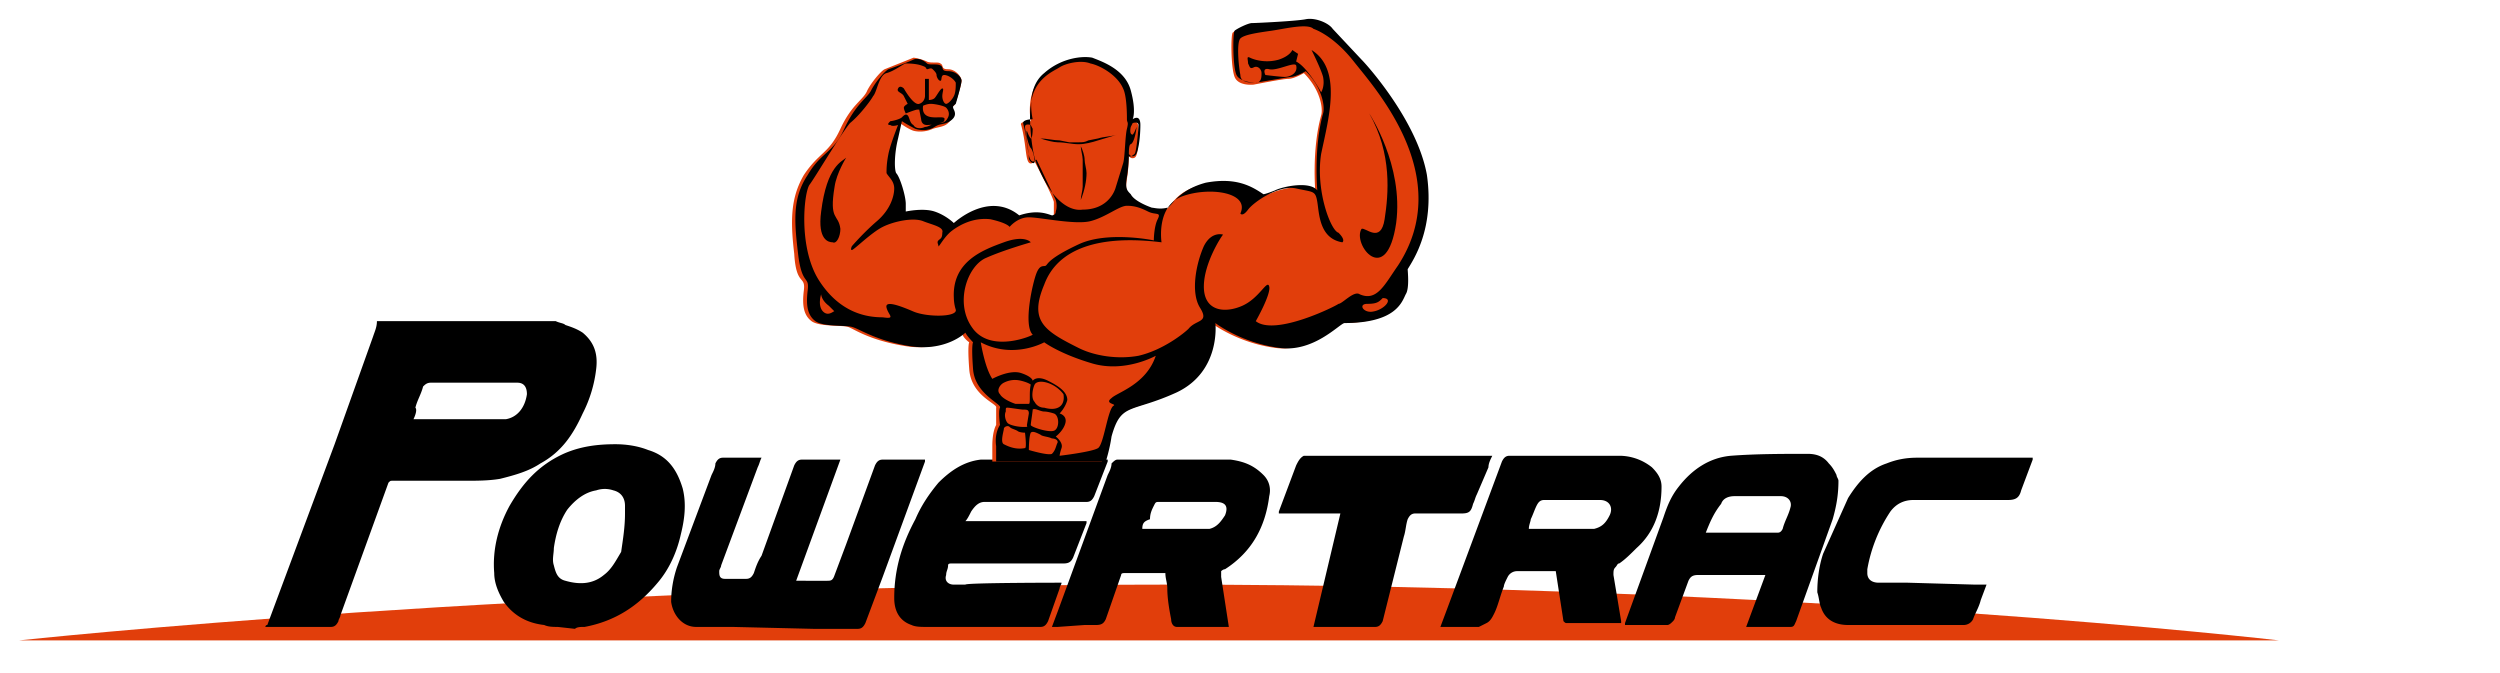
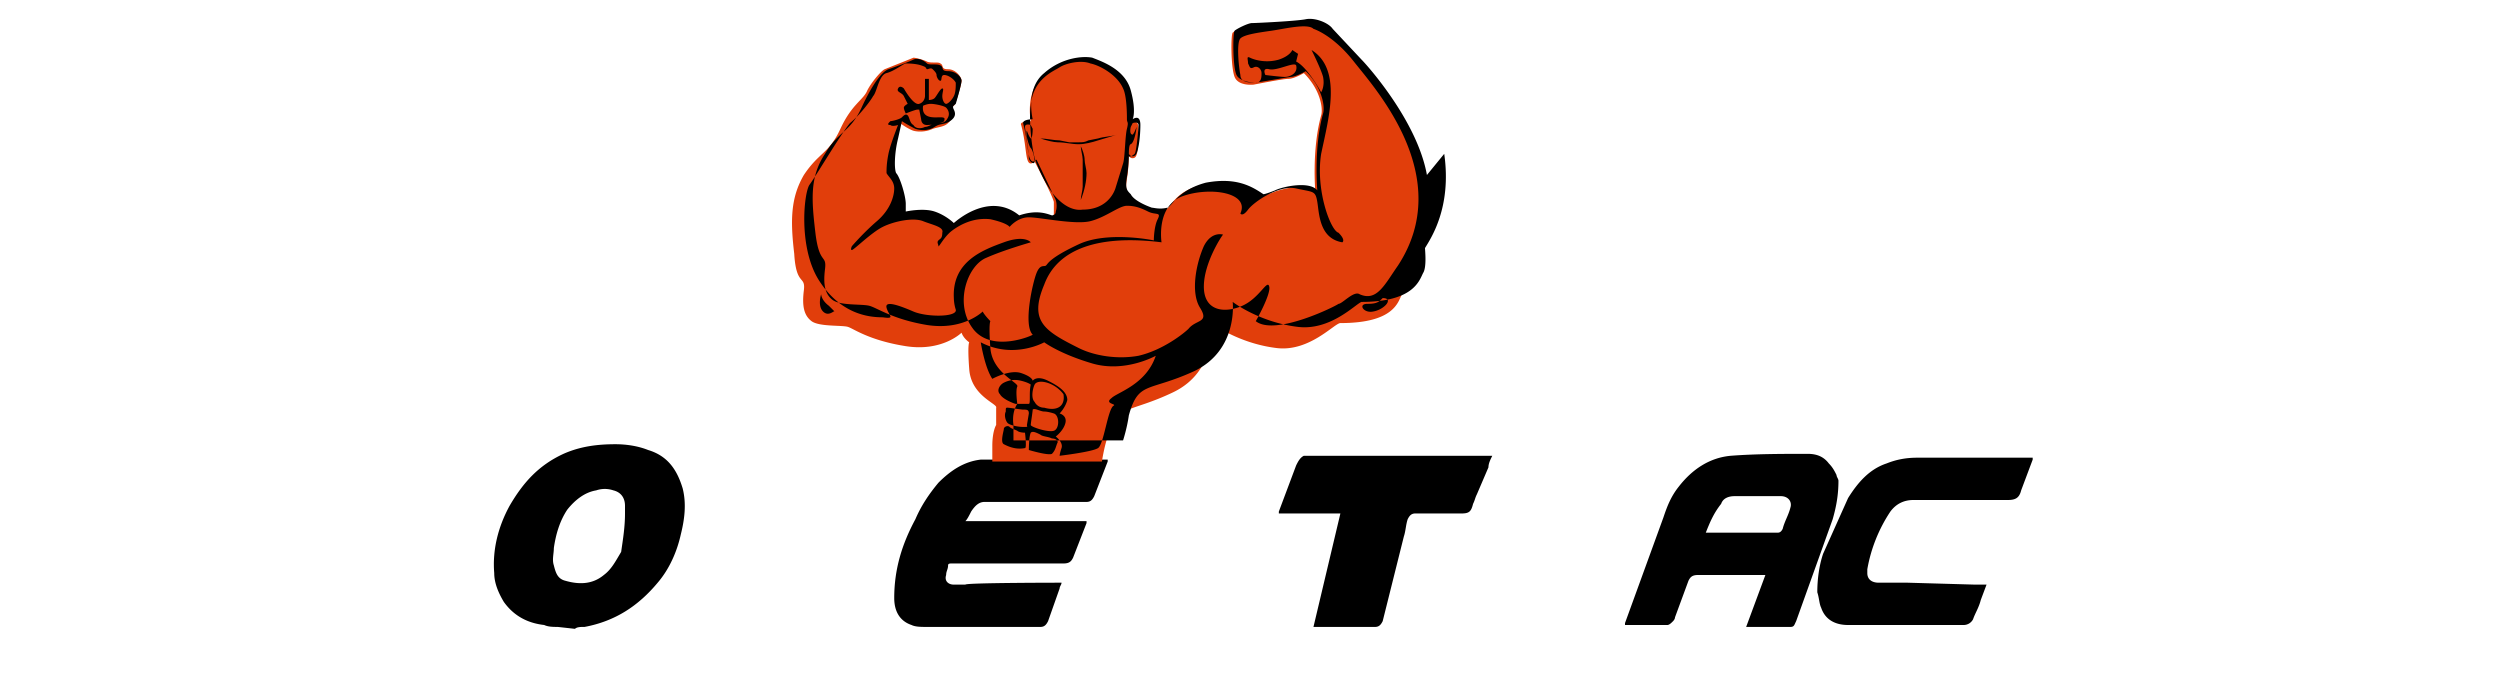
<svg xmlns="http://www.w3.org/2000/svg" viewBox="0 0 130 35">
-   <path d="M118.5 33.3s-24.9-2.9-57.8-2.9S1 33.3 1 33.3h117.5z" fill="#e13e0b" />
  <g fill-rule="evenodd">
-     <path d="M28.9 16.7c.2.1.4.1.5.2.3.1.6.2.9.4.6.5.8 1.1.7 1.9a6.76 6.76 0 0 1-.7 2.3c-.5 1.1-1.1 2-2.2 2.6-.6.4-1.3.6-2.1.8-.6.1-1.2.1-1.9.1h-3.7c-.1 0-.1 0-.2.1L17.7 32c0 .1-.1.2-.1.3-.1.2-.2.3-.4.3h-.8H14h-.2 0s0-.1.1-.1l3.5-9.4 2-5.6c.1-.3.2-.5.2-.8h9.3 0zm-7.4 5.1h0 4.1.7c.6-.1 1-.6 1.1-1.3 0-.3-.1-.6-.5-.6h-.3-4.2c-.2 0-.3.1-.4.2-.1.4-.3.7-.4 1.1.1.1 0 .4-.1.6zm16.6 10.8h-.7-1.2c-.7 0-1.2-.6-1.3-1.3 0-.6.1-1.2.3-1.8l1.8-4.8c.1-.2.2-.4.2-.6.1-.2.2-.3.4-.3h1.9.1c-.1.2-.1.3-.2.5l-1.9 5.1c0 .1-.1.2-.1.3 0 .2 0 .4.3.4h1.1c.2 0 .3-.1.4-.3.1-.3.2-.6.4-.9l1.7-4.7c.1-.2.2-.3.4-.3h1.8.2l-2.3 6.3h.1H43c.2 0 .3 0 .4-.3l.6-1.6 1.5-4.1c.1-.2.2-.3.4-.3H48h.1v.1l-2.2 6-.9 2.4c-.1.2-.2.3-.4.3h-2.2-.1l-4.2-.1h0zm16.9 0h-.3l.3-.8 2.6-7.1c.1-.2.2-.4.2-.6.1-.1.2-.2.3-.2h4.6H64c.7.1 1.2.3 1.7.8.3.3.4.7.3 1.1-.2 1.6-.9 2.9-2.3 3.8-.1 0-.2.1-.2.1v.3l.4 2.6h-.1-2.1-.2-.3c-.2 0-.3-.2-.3-.4-.1-.5-.2-1.1-.2-1.6 0-.3-.1-.5-.1-.8h-.1-2c-.1 0-.2 0-.2.1l-.8 2.3c-.1.2-.2.3-.5.3h-.6l-1.4.1h0zm4.4-5.1h3.1.4c.4-.1.6-.4.8-.7.2-.5 0-.7-.5-.7h-1.4-1.5c-.2 0-.2 0-.3.2s-.2.4-.2.7c-.3.1-.4.2-.4.5zm17.5 5.1h-.2-1.6-.2l.3-.8 2.9-7.8c.1-.2.2-.3.4-.3h4 1.7c.6 0 1.2.2 1.7.6.3.3.5.6.5 1 0 1.3-.4 2.4-1.3 3.2-.3.3-.6.6-.9.8-.1 0-.1.1-.2.2s-.1.2-.1.4l.4 2.4v.1h-.1-2.7c-.1 0-.1 0-.2-.1l-.4-2.6h-.2-1.8a.55.55 0 0 0-.5.3c-.1.2-.2.4-.2.5-.2.5-.3 1-.5 1.4-.1.2-.2.4-.4.5l-.4.2h0zm2.6-5.1h0 3 .4c.4-.1.6-.3.8-.7s0-.8-.5-.8h-.6-2.3c-.2 0-.3.1-.4.3s-.2.5-.3.7c0 .1-.1.3-.1.5h0z" />
    <path d="M29 32.6c-.2 0-.5 0-.7-.1-.9-.1-1.6-.5-2.1-1.2-.3-.5-.5-1-.5-1.5-.1-1.2.2-2.4.8-3.5.7-1.2 1.5-2.1 2.8-2.7.9-.4 1.8-.5 2.7-.5.6 0 1.2.1 1.7.3 1 .3 1.5 1 1.8 2 .2.8.1 1.6-.1 2.4-.2.9-.6 1.8-1.2 2.5-1 1.2-2.2 2-3.8 2.3-.2 0-.4 0-.5.1l-.9-.1h0zm3.5-5.9v-.4c0-.4-.2-.7-.6-.8-.3-.1-.6-.1-.9 0-.6.1-1.1.5-1.5 1-.4.6-.6 1.3-.7 2 0 .3-.1.6 0 .9.1.4.2.7.6.8.7.2 1.4.2 2-.3.4-.3.6-.7.9-1.2.1-.7.2-1.3.2-2zm60.1 5.9h-.9-.9l1-2.7h-.1-3.4c-.3 0-.4.1-.5.3l-.7 1.9c0 .1-.1.2-.1.2-.1.1-.2.2-.3.2h-2.2v-.1l2-5.5c.2-.6.4-1.1.8-1.6.7-.9 1.6-1.5 2.7-1.6 1.3-.1 2.7-.1 4-.1.4 0 .8.1 1.1.5.2.2.3.4.4.6 0 .1.1.2.1.3 0 .7-.1 1.3-.3 2l-1.9 5.3c-.1.2-.1.3-.3.3h-.5 0zm-3.9-4.9h.3 3.4c.1 0 .2 0 .3-.2.1-.4.3-.7.4-1.1.1-.3-.1-.6-.5-.6h-2.4c-.3 0-.6.1-.7.4-.4.5-.6 1-.8 1.5h0zm17-3.8l-.6 1.6c-.1.4-.3.5-.7.5h-4.9c-.5 0-.9.2-1.2.6a7.89 7.89 0 0 0-1.2 3v.2c0 .3.2.5.6.5h1.5l3.5.1h.6l-.3.8c-.1.4-.3.7-.4 1a.55.55 0 0 1-.5.3h-1.8-4.2c-.7 0-1.2-.3-1.4-.9-.1-.2-.1-.5-.2-.8 0-.7.1-1.4.3-2l1.3-2.9c.5-.8 1.1-1.5 2-1.8.5-.2 1-.3 1.6-.3h6v.1h0zm-50.5 6.4c0 .1-.1.2-.1.3l-.6 1.7c-.1.2-.2.3-.4.3h-1-4.9c-.3 0-.6 0-.8-.1-.6-.2-.9-.7-.9-1.4 0-1.5.4-2.8 1.1-4.1.3-.7.7-1.3 1.2-1.9.6-.6 1.3-1.1 2.2-1.2h.3 6.2.1v.1l-.7 1.8c-.1.2-.2.3-.4.3h-1.3H52h-.8c-.3 0-.5.2-.7.5-.1.2-.2.4-.3.5h6.3v.1l-.7 1.8c-.1.2-.2.3-.5.3h-1.5H52h-2.5c-.1 0-.2 0-.2.1 0 .2-.1.3-.1.5-.1.3.1.5.4.5h.6c0-.1 5-.1 5-.1zm13.1 2.3l1.4-5.9h-3.2v-.1l.9-2.4c.1-.2.2-.4.4-.5h.4.6 8.6.2c-.1.2-.2.4-.2.6l-.6 1.4c-.1.2-.1.3-.2.5-.1.4-.2.5-.6.5h-2.3-.1c-.2 0-.3.1-.4.3-.1.3-.1.6-.2.9l-1.1 4.4c-.1.2-.2.3-.4.3h-3.1-.1 0z" />
  </g>
  <path d="M59.8 10.9a1.86 1.86 0 0 0 .8 0c.3-.1.5-1 2-1.3 1.5-.4 2.4.1 3 .6 0 0 .1 0 .6-.2s1.8-.5 2.2 0c0 0-.2-2.2.3-4 .1-.3 0-1.3-.9-2.2 0 0-.5.3-.8.3s-1.8.3-1.8.3-.8.1-1-.4-.2-2.2-.1-2.3.7-.4.9-.4 2.2-.2 2.8-.2 1.1.2 1.4.5l1.5 1.6c.3.3 2.9 3.2 3.4 6s-.7 4.4-1.1 4.8c0 .1.1.9-.1 1.3s-.4 1.5-3.2 1.5c-.3 0-1.6 1.5-3.3 1.3s-3-1-3.4-1.3c0 0 .3 2.5-2 3.6s-2.9.6-3.4 2.3c-.2.6-.3 1.3-.3 1.3h-5.7v-.8c0-.8.2-1.1.2-1.1v-.9c.1-.2-1.3-.6-1.4-2-.1-1.3 0-1.4 0-1.4s-.3-.2-.4-.5c0 0-1 1-2.9.7s-2.7-.9-3-1-1.5 0-1.9-.3-.5-.8-.4-1.6-.4-.2-.5-1.9c-.2-1.7-.2-2.9.5-4.1.8-1.2 1.3-1.1 1.9-2.4s1.2-1.5 1.4-2c.2-.4.7-1 .9-1.1l1.5-.6c.1 0 .5.1.7.2s.6 0 .7.1c.2.1 0 .3.4.3s.7.4.7.6-.3 1.2-.4 1.3c-.2.1-.2.1-.1.3s0 .4-.2.6-.5.2-.8.3c-.2.1-.6.2-1 .1-.3-.1-.7-.4-.7-.4s0 .2-.2.9-.3 1.6-.1 1.8c.1.2.5 1.2.5 1.6v.4s.9-.2 1.5 0a2.82 2.82 0 0 1 1 .6s1.8-1.6 3.4-.4c.9-.3 1.4-.1 1.7 0 0 0 .2 0 .2-.2v-.6c-.1-.4-1-2.1-1-2.1s-.1.1-.2.1c-.3 0-.2-.9-.5-2-.1-.2.5-.2.5-.2s-.3-1.5.6-2.3c1-.8 2-1 2.5-.8.5.1 1.8.6 2 1.7.2 1 .1 1.5.1 1.5s.4-.3.4.3 0 1.4-.2 1.5-.3-.1-.3-.1 0 .6-.1 1.2 0 .7.2.9c.2.4 1.1.6 1 .7" fill="#e13e0b" />
-   <path d="M72 11.4c-.2 1.3-1 .4-1.2.5-.5.8 1.3 3.1 1.8-.3.4-3-1.4-5.7-1.4-5.7 1.2 2.1 1 4.2.8 5.5h0zM44 8.2c-.2.2-1 .4-1.3 2.8-.2 1.5.4 1.6.6 1.6.2.1.4-.3.4-.7-.1-.8-.6-.4-.3-2.2.1-.7.6-1.5.6-1.5h0z" />
-   <path d="M74.2 9.1c-.5-2.8-3.1-5.7-3.4-6l-1.5-1.6c-.2-.3-.9-.6-1.4-.5s-2.6.2-2.8.2-.8.3-.9.4-.1 1.9.1 2.3 1 .4 1 .4l1.8-.3c.3 0 .8-.3.8-.3.9.9 1 1.9.9 2.2-.5 1.8-.3 4-.3 4-.4-.5-1.8-.2-2.2 0-.5.2-.6.2-.6.2-.6-.4-1.4-.9-3-.6-1.5.4-1.8 1.3-2 1.3-.4.1-.7 0-.8 0 0 0-.9-.3-1.1-.7-.2-.2-.3-.3-.2-.9s.1-1.2.1-1.2.1.2.3.1.3-1 .3-1.6-.4-.3-.4-.3.2-.4-.1-1.5-1.5-1.5-2-1.7c-.5-.1-1.6 0-2.5.8-1 .8-.6 2.4-.6 2.4s-.5 0-.5.2c.3 1.1.2 1.9.5 2 .1 0 .2-.1.2-.1l1 2.1s.1.3 0 .6c0 .2-.2.2-.2.2-.3-.1-.8-.3-1.7 0-1.6-1.3-3.4.4-3.4.4s-.4-.4-1-.6-1.5 0-1.5 0v-.4c0-.4-.3-1.4-.5-1.6-.1-.2-.1-1 .1-1.8l.2-.9s.3.2.7.4c.3.1.7.1 1-.1s.5-.1.8-.3.3-.4.2-.6 0-.2.1-.3c0 0 .3-1 .3-1.2s-.3-.5-.7-.5-.2-.2-.4-.3-.6 0-.7-.1c-.2-.2-.5-.3-.7-.2s-1 .4-1.3.5c-.2.1-.7.7-.9 1.1s-.8.7-1.4 2-1.2 1.2-1.9 2.4c-.8 1.2-.7 2.4-.5 4.1s.6 1.1.5 1.9 0 1.3.4 1.6 1.5.2 1.9.3 1.2.7 3 1c1.9.3 2.9-.7 2.9-.7.1.2.4.5.4.5s-.1.1 0 1.4 1.5 1.8 1.4 2 0 .9 0 .9-.3.4-.2 1.1v.8h5.7s.2-.6.3-1.3c.5-1.8 1-1.2 3.4-2.3 2.3-1.1 2-3.6 2-3.6.4.3 1.7 1.1 3.4 1.3s3-1.2 3.3-1.3c2.7 0 3-1.1 3.2-1.5.2-.3.1-1.2.1-1.3.3-.5 1.4-2.1 1-4.9h0zM59.1 6.6s-.1.3-.2.4c-.2 0-.1-.4-.1-.4l.1-.2s.3-.1.3.1-.1 1.4-.2 1.5-.3.2-.3.1c0-.2 0-.6.1-.6.2-.1.3-.8.3-.9zM66.8 4c-.2 0-1-.1-1-.1s-.2-.4.2-.3 1.3-.4 1.4-.2c.1.4-.3.6-.6.6zM53.5 8.2c0-.3-.2-1.5-.2-1.6 0-.2.3-.1.3-.1l.1.2s0 .5-.1.5c-.1-.1-.2-.4-.2-.4-.1.1.1.8.2.9s.2.5.2.7-.3 0-.3-.2h0zm1.2 1.8c-.3-.4-.6-1-.8-1.5-.3-.7-.4-2.6-.3-3 .1-1.4 1.2-1.8 1.5-2s1.1-.4 1.6-.2c.5.1 1.4.6 1.7 1.3.2.4.2 1.4.2 1.6s.1.1 0 .5-.1 1.5-.2 1.8L58 9.8c-.1.3-.5 1.1-1.7 1.1-.7.1-1.3-.5-1.6-.9h0zm-11.9 6.2c-.3-.3-.1-.9-.1-.9s0 .3.4.6l.3.3c0-.1-.3.3-.6 0h0zm7.8.9c-1-1.3-.3-3.3.7-3.7.9-.4 2.3-.8 2.3-.8s-.3-.4-1.4 0-2.7 1-2.6 2.9c0 0 0 .3.1.6.1.4-1.5.4-2.2.1s-1.5-.6-1.4-.2.5.6-.2.5c-.8 0-2.2-.2-3.3-1.9s-.8-4.6-.5-5 1.6-2.6 2.1-3.2c.5-.4 1.1-1.2 1.2-1.4.2-.2.3-1.1.7-1.2s.9-.5 1-.5.5 0 .8.1.2.1.3.2c.1 0 .2-.1.3 0s.2.2.2.3.1.3.2.3 0-.3.2-.3.5.2.6.4c0 .2 0 .5-.1.7s-.3.4-.4.4-.2-.2-.2-.4.1-.4 0-.4-.3.4-.4.5-.3.1-.3.1V4.1h-.2V5s0 .3-.3.4-.8-.8-.8-.8-.2-.2-.3 0 .2.2.3.4l.2.4s-.2.1-.2.2.1.3.1.3.5-.2.6-.2h.1l.1.5s0 .3.3.3.8-.1.9-.2c0-.1.1-.2-.2-.2s-1 .1-.9-.6c0 0 .2-.1.4-.1s.7.1.8.2.2.3.1.5-.2.3-.5.3-.5.2-.7.2c-.2.1-.5.1-.6-.1-.2-.1-.2-.4-.3-.5s-.2 0-.3.1-.5.2-.6.2c-.1.1-.2.2 0 .2.1.1.4 0 .4 0s-.4 1-.5 1.5-.1.8-.1 1c.1.2.4.4.4.8s-.2 1.1-.9 1.7-1.3 1.3-1.3 1.3-.1.2 0 .2 1-.9 1.6-1.2 1.6-.5 2.1-.3 1.1.3 1 .6c0 .3-.1.3-.2.4s0 .2 0 .3.3-.5.7-.8 1.1-.7 2-.6c.9.2 1 .4 1 .4s.4-.5 1-.5 2.4.4 3.2.2 1.5-.8 1.9-.8.7.1 1.1.3.7 0 .5.4-.2 1.1-.2 1.1-2.4-.5-3.9.2-1.6 1-1.7 1.1-.3-.1-.5.4-.7 2.7-.2 3.2c.1 0-2.1 1-3.1-.3h0zm1.4 3.4c-.2-.2 0-.5.2-.6s.5-.2.9-.1.5.2.5.2c-.1.4 0 1-.1 1h-.7c-.3-.1-.7-.3-.8-.5h0zm1.3 2.8c-.5.1-.9-.1-1.1-.2s0-.7 0-.8.2-.2.3-.1.2.1.4.2c.1.1.4.1.4.1s.1.8 0 .8zm-.1-1.1c-.3 0-.7-.1-.8-.2s-.2-.4-.1-.6c0-.2 0-.2.1-.2s.7.1.8.1c.2 0 .3 0 .3.2l-.1.6c0 .1.1.1-.2.1h0zm1.5 1.4c-.2.1-1.2-.2-1.2-.2s0-.7.1-.9c.1-.1.3 0 .5.1.1.1.4.1.6.2 0 0 .3 0 .3.2-.1.2-.1.4-.3.6h0zm-1-2.3c.1-.1.4.1.6.1s.5.1.5.1c.3.1.3.8 0 .9s-1.2-.2-1.2-.3.1-.7.1-.8zm.1-1.3c.1-.2.5-.2.9 0s.6.5.6.5c.1.6-.3.9-1 .7a.55.55 0 0 1-.5-.3c-.2-.2-.1-.7 0-.9h0zm4 .7c-.4.3.3.3.1.4-.3.2-.5 2-.8 2.2s-2 .4-2 .4 0-.1.1-.4-.3-.6-.3-.6.4-.3.5-.7-.3-.5-.3-.5.3-.3.4-.7c0-.4-.4-.7-1-1s-.8 0-.8 0 0-.2-.6-.4-1.5.3-1.5.3c-.4-.6-.6-1.9-.6-1.9 1.7.9 3.3 0 3.3 0s.8.6 2.5 1.1 3.3-.4 3.3-.4c-.5 1.5-2 1.9-2.3 2.2h0zm13.6-4.5c-.5.1-.8-.4-.3-.4s.6-.1.8-.3c.6 0 .1.6-.5.7zm1.3-2.4c-.7 1-1.1 1.9-2 1.5-.3-.2-.9.5-1.1.5-.1.1-3.3 1.7-4.3.9 0 0 .8-1.4.7-1.8s-.5.6-1.4 1-2 .3-2-1c0-1.2.9-2.6 1-2.7 0 0-.6-.2-1 .6-.4.9-.7 2.4-.2 3.2s-.2.6-.6 1.1c-.2.2-1.3 1.1-2.6 1.4-1.1.2-2.3 0-3.1-.4-1.8-.9-2.6-1.4-1.8-3.3.7-1.9 2.9-2.6 6.1-2.2 0 0-.3-1.9 1.1-2.4s3.5-.2 3 .9c0 0 .1.2.4-.2s1.6-1.3 2.5-1.1 1 .1 1.1.7.1 1.9 1.3 2.1c0 0 .2-.1-.2-.5-.4-.1-1.2-2.2-.9-4.1.4-1.9 1.1-4.4-.5-5.4 0 0 .5 1 .6 1.4.1.5-.1.8-.1.8s-.7-1.3-1.3-1.6l.1-.4-.3-.2s-.1.3-.7.5c-.7.2-1.3 0-1.5-.1s-.1.1-.1.3c.1.2.1.3.3.2s.4.1.4.3 0 .5-.3.5-.8 0-.8-.4c-.1-.5-.2-1.7 0-1.9s.9-.3 1.6-.4 1.9-.4 2.2-.1c0 0 1 .3 2.1 1.7s5.3 6 2.3 10.6h0z" />
+   <path d="M74.2 9.1c-.5-2.8-3.1-5.7-3.4-6l-1.5-1.6c-.2-.3-.9-.6-1.4-.5s-2.6.2-2.8.2-.8.3-.9.4-.1 1.9.1 2.3 1 .4 1 .4l1.8-.3c.3 0 .8-.3.8-.3.9.9 1 1.9.9 2.2-.5 1.8-.3 4-.3 4-.4-.5-1.8-.2-2.2 0-.5.2-.6.2-.6.2-.6-.4-1.4-.9-3-.6-1.5.4-1.8 1.3-2 1.3-.4.1-.7 0-.8 0 0 0-.9-.3-1.1-.7-.2-.2-.3-.3-.2-.9s.1-1.2.1-1.2.1.2.3.1.3-1 .3-1.6-.4-.3-.4-.3.2-.4-.1-1.5-1.5-1.5-2-1.7c-.5-.1-1.6 0-2.5.8-1 .8-.6 2.4-.6 2.4s-.5 0-.5.2c.3 1.1.2 1.9.5 2 .1 0 .2-.1.2-.1l1 2.1s.1.3 0 .6c0 .2-.2.2-.2.2-.3-.1-.8-.3-1.7 0-1.6-1.3-3.4.4-3.4.4s-.4-.4-1-.6-1.5 0-1.5 0v-.4c0-.4-.3-1.4-.5-1.6-.1-.2-.1-1 .1-1.8l.2-.9s.3.2.7.4c.3.1.7.1 1-.1s.5-.1.8-.3.3-.4.2-.6 0-.2.1-.3c0 0 .3-1 .3-1.2s-.3-.5-.7-.5-.2-.2-.4-.3-.6 0-.7-.1c-.2-.2-.5-.3-.7-.2s-1 .4-1.3.5s-.8.7-1.4 2-1.2 1.2-1.9 2.4c-.8 1.2-.7 2.4-.5 4.1s.6 1.1.5 1.9 0 1.3.4 1.6 1.5.2 1.9.3 1.2.7 3 1c1.9.3 2.9-.7 2.9-.7.1.2.4.5.4.5s-.1.1 0 1.4 1.5 1.8 1.4 2 0 .9 0 .9-.3.4-.2 1.1v.8h5.7s.2-.6.3-1.3c.5-1.8 1-1.2 3.4-2.3 2.3-1.1 2-3.6 2-3.6.4.3 1.7 1.1 3.4 1.3s3-1.2 3.3-1.3c2.7 0 3-1.1 3.2-1.5.2-.3.1-1.2.1-1.3.3-.5 1.4-2.1 1-4.9h0zM59.1 6.6s-.1.3-.2.4c-.2 0-.1-.4-.1-.4l.1-.2s.3-.1.3.1-.1 1.4-.2 1.5-.3.2-.3.1c0-.2 0-.6.1-.6.2-.1.3-.8.3-.9zM66.8 4c-.2 0-1-.1-1-.1s-.2-.4.2-.3 1.3-.4 1.4-.2c.1.4-.3.6-.6.6zM53.5 8.2c0-.3-.2-1.5-.2-1.6 0-.2.3-.1.3-.1l.1.2s0 .5-.1.5c-.1-.1-.2-.4-.2-.4-.1.1.1.8.2.9s.2.5.2.7-.3 0-.3-.2h0zm1.2 1.8c-.3-.4-.6-1-.8-1.5-.3-.7-.4-2.6-.3-3 .1-1.4 1.2-1.8 1.5-2s1.1-.4 1.6-.2c.5.1 1.4.6 1.7 1.3.2.4.2 1.4.2 1.6s.1.1 0 .5-.1 1.5-.2 1.8L58 9.8c-.1.3-.5 1.1-1.7 1.1-.7.1-1.3-.5-1.6-.9h0zm-11.9 6.2c-.3-.3-.1-.9-.1-.9s0 .3.4.6l.3.3c0-.1-.3.3-.6 0h0zm7.8.9c-1-1.3-.3-3.3.7-3.7.9-.4 2.3-.8 2.3-.8s-.3-.4-1.4 0-2.7 1-2.6 2.9c0 0 0 .3.1.6.1.4-1.5.4-2.2.1s-1.5-.6-1.4-.2.5.6-.2.5c-.8 0-2.2-.2-3.3-1.9s-.8-4.6-.5-5 1.6-2.6 2.1-3.2c.5-.4 1.1-1.2 1.2-1.4.2-.2.3-1.1.7-1.2s.9-.5 1-.5.5 0 .8.1.2.1.3.2c.1 0 .2-.1.3 0s.2.2.2.3.1.3.2.3 0-.3.2-.3.5.2.6.4c0 .2 0 .5-.1.7s-.3.4-.4.4-.2-.2-.2-.4.1-.4 0-.4-.3.4-.4.5-.3.1-.3.1V4.1h-.2V5s0 .3-.3.4-.8-.8-.8-.8-.2-.2-.3 0 .2.2.3.4l.2.4s-.2.1-.2.2.1.3.1.3.5-.2.6-.2h.1l.1.5s0 .3.3.3.8-.1.9-.2c0-.1.1-.2-.2-.2s-1 .1-.9-.6c0 0 .2-.1.4-.1s.7.1.8.2.2.3.1.5-.2.3-.5.3-.5.2-.7.2c-.2.1-.5.1-.6-.1-.2-.1-.2-.4-.3-.5s-.2 0-.3.1-.5.2-.6.2c-.1.1-.2.2 0 .2.1.1.4 0 .4 0s-.4 1-.5 1.5-.1.8-.1 1c.1.2.4.4.4.8s-.2 1.1-.9 1.7-1.3 1.3-1.3 1.3-.1.2 0 .2 1-.9 1.6-1.2 1.6-.5 2.1-.3 1.1.3 1 .6c0 .3-.1.3-.2.4s0 .2 0 .3.3-.5.7-.8 1.1-.7 2-.6c.9.2 1 .4 1 .4s.4-.5 1-.5 2.4.4 3.2.2 1.5-.8 1.9-.8.7.1 1.1.3.7 0 .5.4-.2 1.1-.2 1.1-2.4-.5-3.9.2-1.6 1-1.7 1.1-.3-.1-.5.4-.7 2.7-.2 3.2c.1 0-2.1 1-3.1-.3h0zm1.4 3.4c-.2-.2 0-.5.2-.6s.5-.2.9-.1.5.2.5.2c-.1.4 0 1-.1 1h-.7c-.3-.1-.7-.3-.8-.5h0zm1.3 2.8c-.5.1-.9-.1-1.1-.2s0-.7 0-.8.2-.2.3-.1.2.1.4.2c.1.1.4.1.4.1s.1.8 0 .8zm-.1-1.1c-.3 0-.7-.1-.8-.2s-.2-.4-.1-.6c0-.2 0-.2.1-.2s.7.1.8.1c.2 0 .3 0 .3.2l-.1.6c0 .1.1.1-.2.1h0zm1.5 1.4c-.2.1-1.2-.2-1.2-.2s0-.7.1-.9c.1-.1.3 0 .5.1.1.1.4.1.6.2 0 0 .3 0 .3.2-.1.2-.1.4-.3.6h0zm-1-2.3c.1-.1.4.1.6.1s.5.1.5.1c.3.1.3.8 0 .9s-1.2-.2-1.2-.3.1-.7.1-.8zm.1-1.3c.1-.2.5-.2.9 0s.6.5.6.5c.1.6-.3.9-1 .7a.55.55 0 0 1-.5-.3c-.2-.2-.1-.7 0-.9h0zm4 .7c-.4.3.3.3.1.4-.3.2-.5 2-.8 2.2s-2 .4-2 .4 0-.1.1-.4-.3-.6-.3-.6.4-.3.5-.7-.3-.5-.3-.5.3-.3.4-.7c0-.4-.4-.7-1-1s-.8 0-.8 0 0-.2-.6-.4-1.5.3-1.5.3c-.4-.6-.6-1.9-.6-1.9 1.7.9 3.3 0 3.3 0s.8.6 2.5 1.1 3.3-.4 3.3-.4c-.5 1.5-2 1.9-2.3 2.2h0zm13.6-4.5c-.5.1-.8-.4-.3-.4s.6-.1.8-.3c.6 0 .1.6-.5.7zm1.3-2.4c-.7 1-1.1 1.9-2 1.5-.3-.2-.9.5-1.1.5-.1.1-3.3 1.7-4.3.9 0 0 .8-1.4.7-1.8s-.5.6-1.4 1-2 .3-2-1c0-1.2.9-2.6 1-2.7 0 0-.6-.2-1 .6-.4.9-.7 2.4-.2 3.2s-.2.6-.6 1.1c-.2.2-1.3 1.1-2.6 1.4-1.1.2-2.3 0-3.1-.4-1.8-.9-2.6-1.4-1.8-3.3.7-1.9 2.9-2.6 6.1-2.2 0 0-.3-1.9 1.1-2.4s3.5-.2 3 .9c0 0 .1.2.4-.2s1.6-1.3 2.5-1.1 1 .1 1.1.7.1 1.9 1.3 2.1c0 0 .2-.1-.2-.5-.4-.1-1.2-2.2-.9-4.1.4-1.9 1.1-4.4-.5-5.4 0 0 .5 1 .6 1.4.1.5-.1.8-.1.8s-.7-1.3-1.3-1.6l.1-.4-.3-.2s-.1.3-.7.5c-.7.2-1.3 0-1.5-.1s-.1.1-.1.3c.1.2.1.3.3.2s.4.1.4.3 0 .5-.3.5-.8 0-.8-.4c-.1-.5-.2-1.7 0-1.9s.9-.3 1.6-.4 1.9-.4 2.2-.1c0 0 1 .3 2.1 1.7s5.3 6 2.3 10.6h0z" />
  <path d="M54.1 7.2c.3 0 .7.1 1 .1l.5.1h.5c.2 0 .3 0 .5-.1l.5-.1c.3-.1.7-.1 1-.2l-1 .3c-.3.1-.7.2-1 .2-.4 0-.7-.1-1.1-.1-.2 0-.6-.1-.9-.2zm2.1 3.2c0-.2.1-.5.1-.7V9v-.7c0-.2-.1-.5-.1-.7.1.2.2.5.2.7s.1.5.1.7c0 .4-.1.9-.3 1.4z" />
</svg>